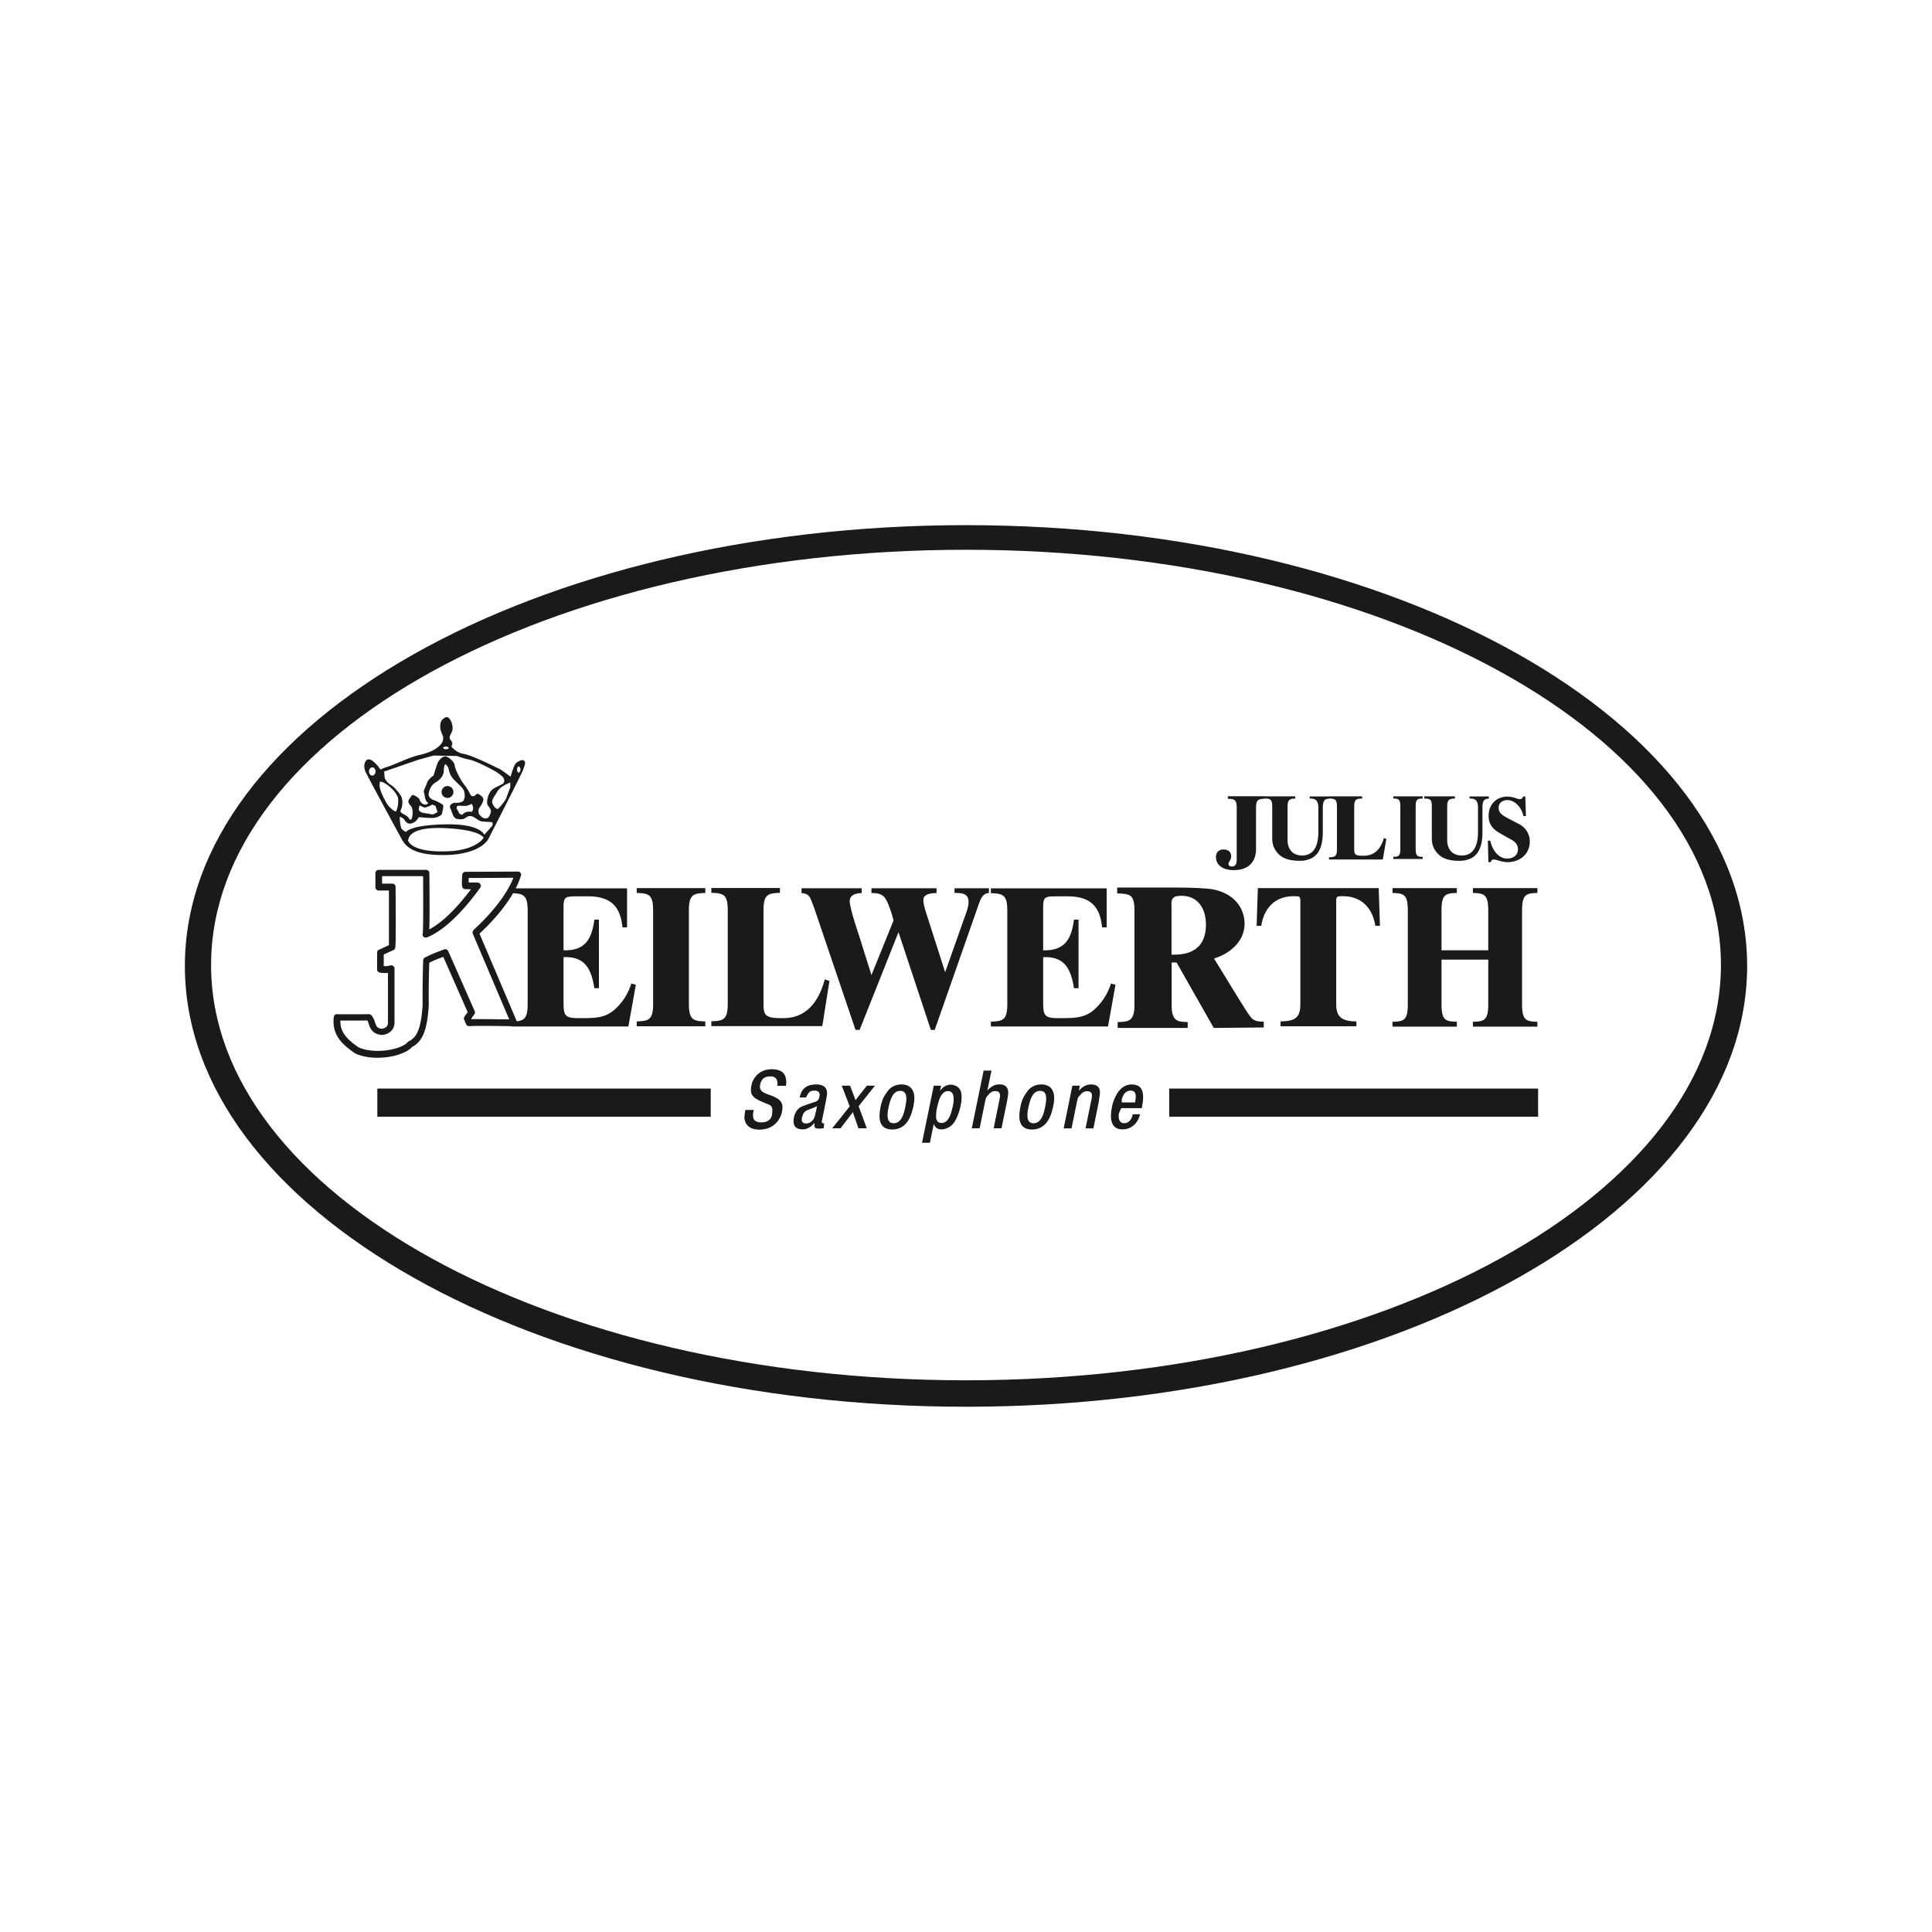
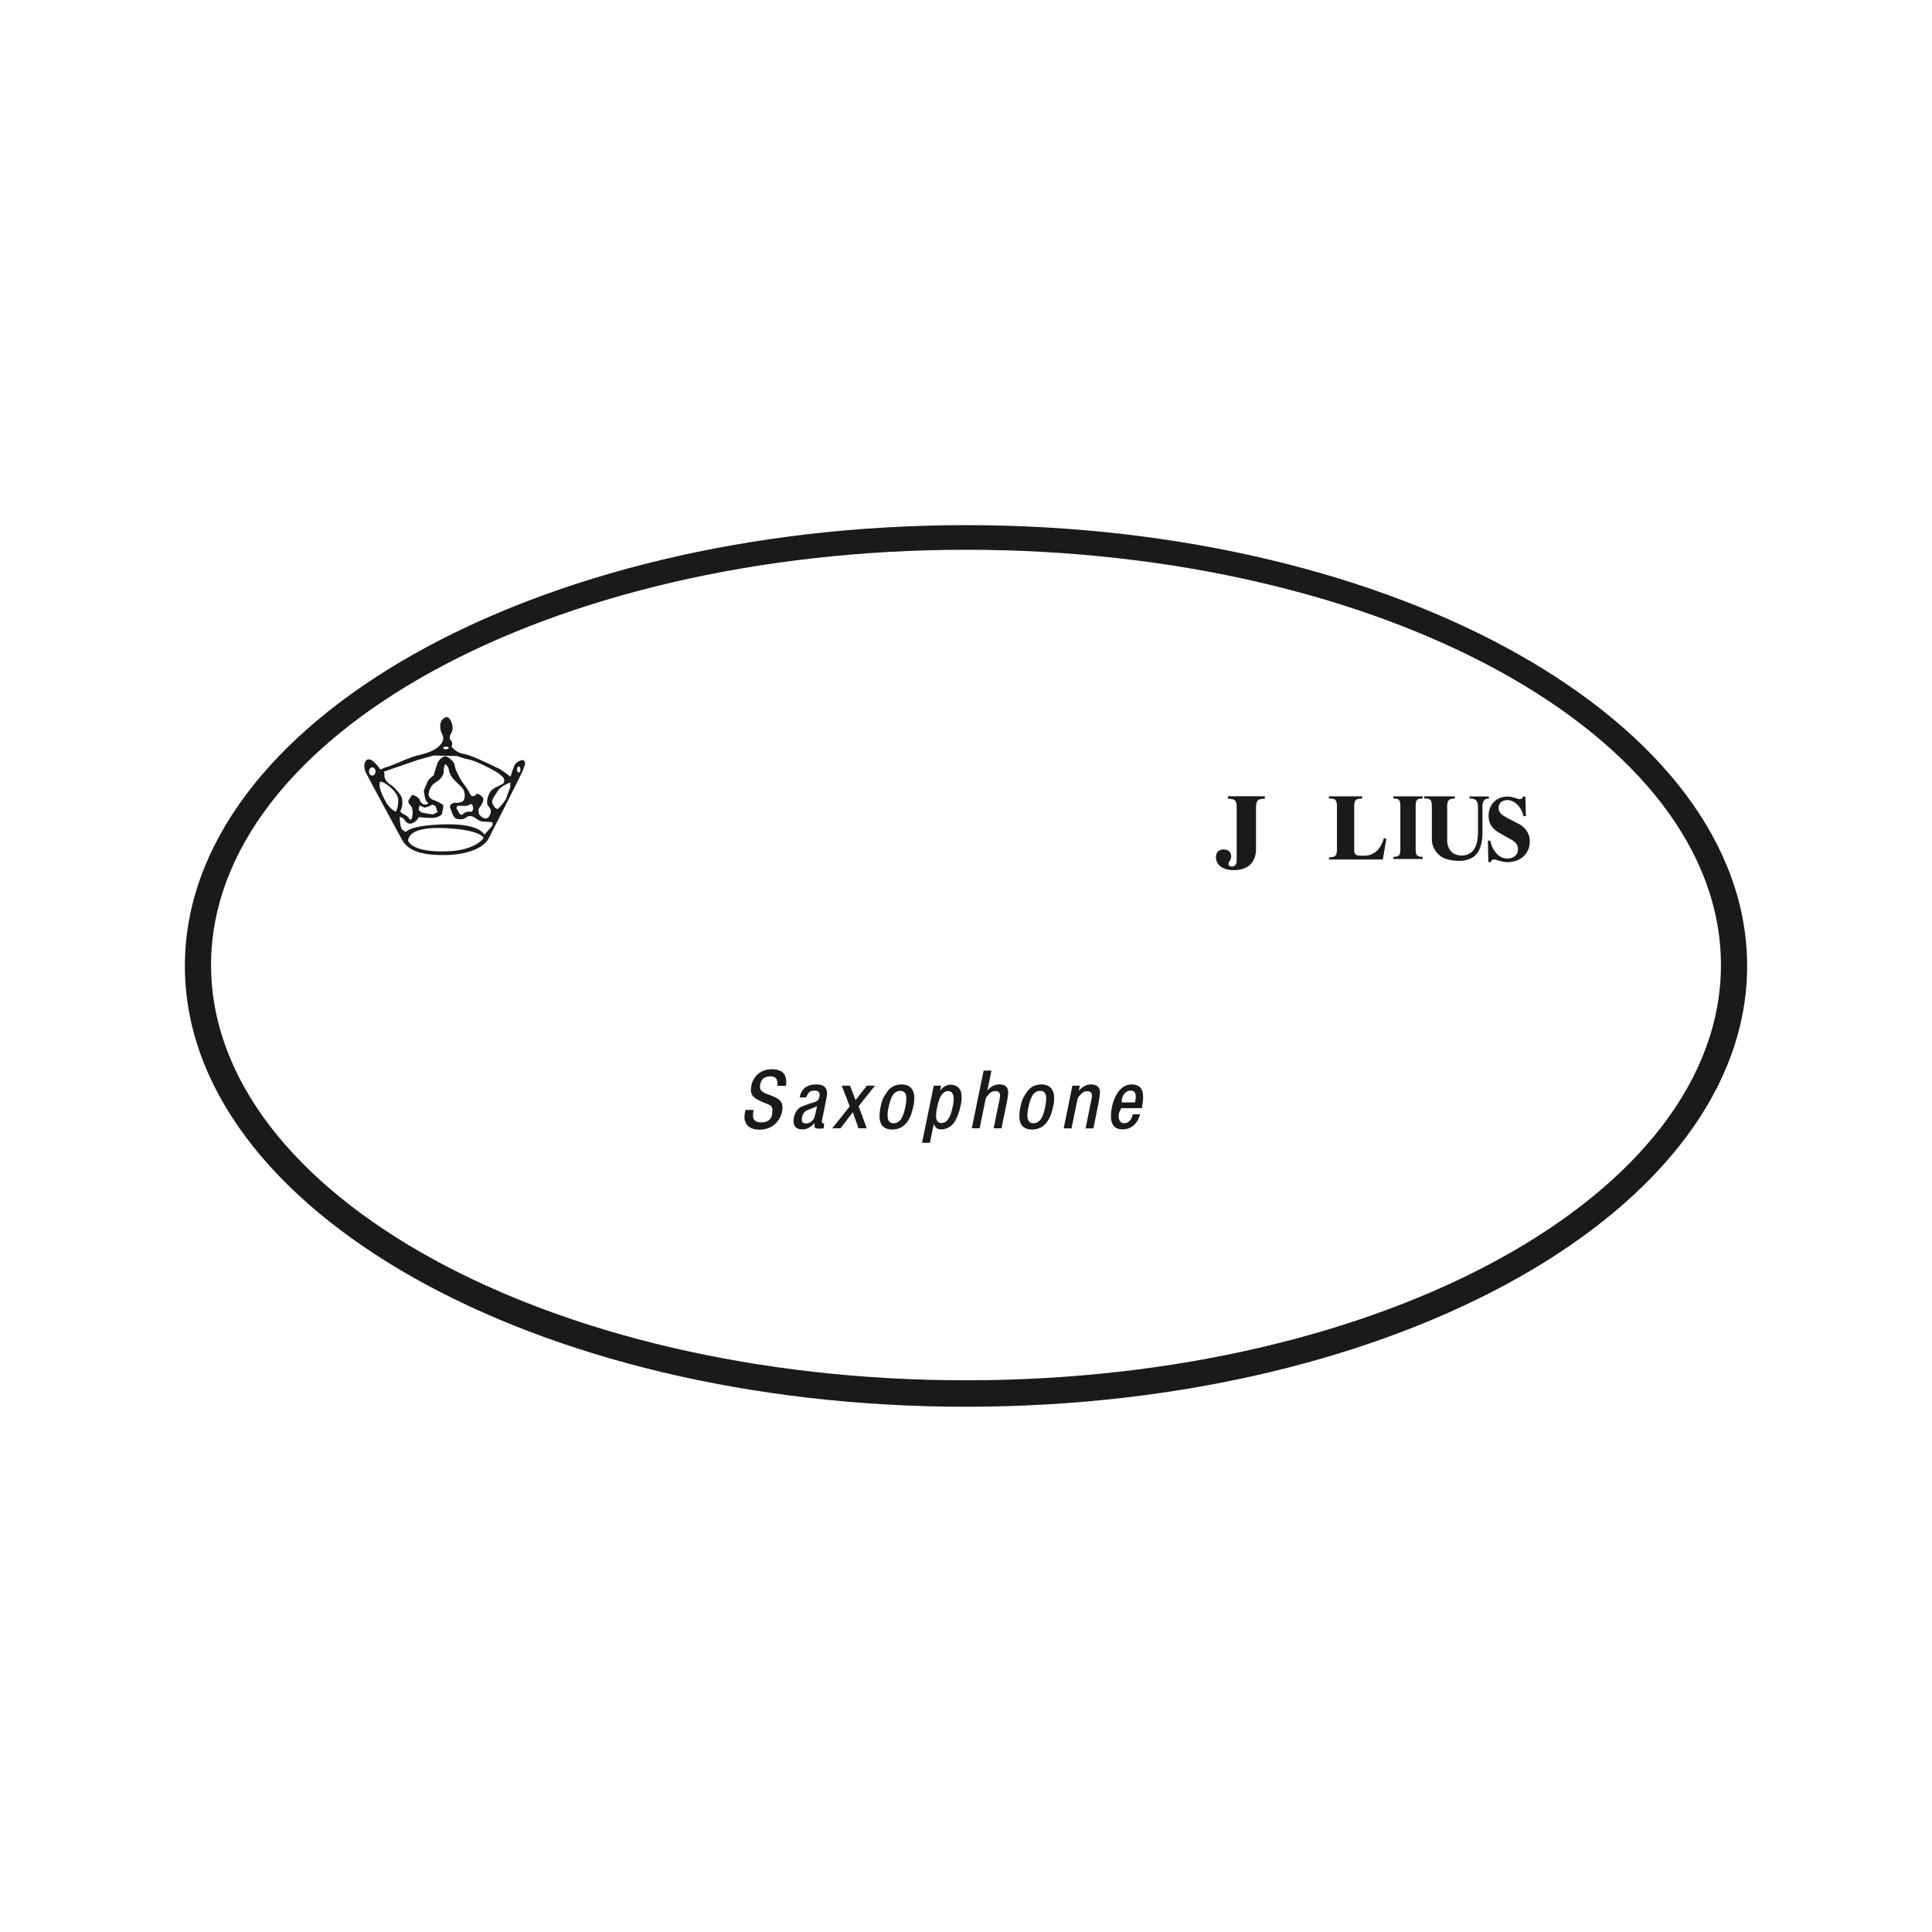
<svg xmlns="http://www.w3.org/2000/svg" width="130" height="130" fill="none">
  <path fill="#1A1A19" d="M52.878 73.077c.032-.171.04-.325.008-.463-.05-.44-.382-.667-.951-.667s-1.008.268-1.243.723a1.1 1.1 0 0 0-.13.374c-.146.715.187.87.918 1.178.317.138.544.147.48.634 0 .195-.05.35-.18.48s-.324.186-.552.186a.75.75 0 0 1-.357-.073c-.228-.114-.236-.39-.155-.764h-.56c-.033.195-.09.472-.05.65.106.512.537.675.992.675.618 0 1.105-.285 1.365-.78.073-.122.122-.26.154-.423.106-.536-.024-.804-.625-1.048-.398-.17-.902-.244-.853-.69a.85.85 0 0 1 .146-.415c.098-.138.276-.227.569-.227.243 0 .39.113.438.292a.6.6 0 0 1 0 .341h.561zm2.063-.107c-.536 0-.885.188-1.048.594a1 1 0 0 0-.081.284h.422c.147-.268.203-.463.561-.463.276 0 .398.114.341.406-.081.415-.252.285-1.121.642a.8.8 0 0 0-.487.455.9.9 0 0 0-.098.26c-.106.537.04.845.593.845.293 0 .593-.187.78-.447-.016.18 0 .285.049.35.106.049.236.049.422.04a1 1 0 0 1 .147-.016c.024-.114.016-.211.04-.325-.203 0-.17-.114-.146-.227l.195-.967c.057-.268.106-.52.138-.772.016-.22-.016-.658-.715-.658zm-.105 2.097c-.098.406-.415.528-.577.528-.236 0-.317-.105-.309-.268 0-.049.008-.114.024-.17.041-.18.139-.358.317-.44.22-.097.463-.17.683-.284-.04.22-.09.439-.138.642zm4.054-2.015h-.56c-.252.325-.512.65-.764.975l-.366-.975h-.56l.536 1.39q-.583.744-1.178 1.478h.56c.276-.357.553-.723.829-1.089.122.358.252.724.374 1.09h.56c-.178-.496-.365-.992-.544-1.488.365-.463.74-.926 1.105-1.39zm2.56.398c-.114-.3-.374-.48-.789-.48-.455 0-.82.22-1.032.602q-.265.332-.373.894c-.106.528-.09.877.008 1.097.122.308.406.438.772.438.365 0 .698-.13.95-.438.203-.236.366-.602.48-1.162.08-.39.08-.715-.017-.95m-.537 1.056c-.065.325-.154.594-.276.78-.13.187-.285.293-.504.293s-.333-.106-.382-.293q-.07-.28.04-.78c.082-.382.18-.658.302-.837.13-.178.284-.268.487-.268.195 0 .317.082.374.26.057.18.04.455-.04.845m3.787-.829c-.025-.301-.171-.553-.448-.634a.76.76 0 0 0-.34-.057.9.9 0 0 0-.65.406h-.009l.073-.341h-.495l-.789 3.843h.529l.26-1.267c.089.219.219.357.47.365.115 0 .22 0 .326-.049.26-.073.52-.268.682-.6a2.5 2.5 0 0 0 .163-.366c.081-.22.146-.456.187-.683.04-.203.057-.422.032-.626zm-.594.771c-.065.334-.146.594-.26.78-.122.212-.284.334-.495.334-.26 0-.358-.187-.366-.431a2.8 2.8 0 0 1 .081-.658c.04-.179.098-.423.195-.634.114-.236.285-.422.528-.422s.35.17.374.406c.025.203-.016.447-.049.617zm3.12-1.479c-.308 0-.552.147-.788.407l.276-1.34h-.528l-.796 3.883h.528l.374-1.836c.032-.171.081-.301.227-.423a.54.54 0 0 1 .447-.244c.317 0 .366.212.3.512l-.405 1.99h.528l.374-1.827c.024-.138.048-.268.064-.398.074-.496-.154-.732-.593-.732zm3.632.48c-.114-.3-.374-.48-.788-.48-.455 0-.82.22-1.032.602-.179.22-.3.52-.374.894-.105.528-.089.877.008 1.097.122.308.407.438.772.438s.7-.13.951-.438c.203-.236.366-.602.48-1.162.08-.39.08-.715-.017-.95m-.536 1.056c-.065.325-.154.594-.276.78-.13.187-.285.293-.504.293s-.325-.106-.382-.293c-.049-.186-.032-.447.04-.78.082-.382.18-.658.301-.837.13-.178.285-.268.488-.268.195 0 .317.082.373.26.057.18.041.455-.04.845m3.088-1.537c-.317 0-.57.155-.821.423l.073-.341h-.504l-.585 2.876h.528l.374-1.836c.032-.17.081-.3.228-.422a.54.54 0 0 1 .446-.244c.317 0 .366.211.301.512l-.406 1.99h.528l.309-1.527c.056-.26.089-.504.121-.748.066-.463-.162-.682-.584-.682zm2.039 1.593h1.381c.057-.3.106-.617.081-.885-.032-.407-.22-.707-.772-.707-.455 0-.796.3-1.015.69-.146.26-.252.553-.3.821-.09.447-.09.78-.017 1.016.114.357.374.495.731.495.447 0 .805-.235 1.016-.61a2 2 0 0 0 .162-.405h-.495c-.057.292-.236.6-.57.6-.332 0-.413-.308-.365-.65.049-.13.114-.275.17-.373zm.04-.61c.025-.097.065-.194.114-.275a.53.53 0 0 1 .48-.293c.227 0 .308.13.333.3.024.155-.017.35-.041.496h-.894c0-.065 0-.146.008-.227m7.134-20.378v.17c.439.017.593.05.593.618v3.47c0 .227-.04.47-.333.47-.13 0-.22-.064-.22-.186s.18-.252.18-.496c0-.316-.228-.463-.52-.463-.31 0-.504.203-.504.512 0 .496.414.878 1.194.878.983 0 1.528-.537 1.503-1.512v-2.673c0-.569.163-.601.593-.617v-.17h-2.502z" />
-   <path fill="#1A1A19" d="M88.132 53.576v.154c.357 0 .552.09.577.561v1.69c0 1.186-.48 1.584-1.097 1.584-.585 0-.959-.373-.975-1.007v-2.291c0-.472.154-.52.52-.537v-.146h-2.064v.146c.382.009.512.041.512.537v2.202c0 .536.317.975.658 1.186s.796.268 1.17.268c.187 0 .39-.008.674-.114.52-.187.902-.682.902-1.82V54.3c0-.203.05-.365.098-.43.065-.09.162-.13.333-.13v-.147h-1.292z" />
  <path fill="#1A1A19" d="M93.12 56.387c-.194.69-.6 1.194-1.356 1.194-.536 0-.642-.048-.642-.414v-2.892c0-.496.146-.529.536-.545v-.146h-2.234v.146c.39.008.536.04.536.545v2.868c0 .495-.146.528-.536.544v.146h3.623l.236-1.389-.154-.049zm2.609-2.657v-.146h-1.975v.146c.342.008.472.04.472.537v2.851c0 .496-.13.529-.472.537v.146h1.975v-.146c-.341-.008-.472-.041-.472-.537v-2.852c0-.495.13-.528.472-.536m3.152-.154v.154c.358 0 .553.09.569.561v1.69c0 1.186-.48 1.584-1.097 1.584-.585 0-.959-.373-.975-1.007v-2.291c0-.472.154-.52.52-.537v-.146h-2.064v.146c.382.009.512.041.512.537v2.202c0 .536.317.975.658 1.186.342.211.797.268 1.17.268.187 0 .39-.008.675-.114.52-.187.902-.682.902-1.82V54.3c0-.203.04-.365.097-.43.065-.09.163-.13.333-.13v-.147h-1.292zm3.291 1.853-.764-.398c-.284-.163-.569-.309-.569-.683 0-.325.269-.511.585-.511.561 0 .984.568 1.089 1.08h.163l-.041-1.324h-.162c0 .13-.106.178-.204.178a.5.5 0 0 1-.203-.04 2 2 0 0 0-.642-.13c-.739 0-1.259.544-1.259 1.284 0 .544.244.885.756 1.178l.658.373c.309.155.56.342.56.715 0 .399-.325.618-.723.618-.625 0-1.032-.642-1.137-1.203h-.163l.033 1.447h.162c.033-.114.082-.179.212-.179.162 0 .52.179.926.179.869-.017 1.487-.569 1.487-1.398 0-.471-.252-.926-.756-1.186z" />
  <path fill="#1A1A19" fill-rule="evenodd" d="M65 35.336c-29.03 0-52.56 13.276-52.56 29.664S35.97 94.657 65 94.657 117.561 81.38 117.561 65 94.031 35.336 65 35.336m0 57.541c-28.056 0-50.797-12.512-50.797-27.942S36.944 36.993 65 36.993s50.798 12.513 50.798 27.942S93.056 92.877 65 92.877" clip-rule="evenodd" />
-   <path fill="#1A1A19" d="M35.06 58.93a.27.27 0 0 0-.033-.195.22.22 0 0 0-.179-.089l-3.526.016a.22.22 0 0 0-.22.203c-.04.618-.024.772.017.845.016.041.032.073.09.09a.3.3 0 0 0 .113.032c.081 0 .203 0 .366.008-1 1.333-1.959 2.251-2.804 2.698.025-.528.025-1.593.008-3.786a.22.22 0 0 0-.219-.22H25.48a.22.22 0 0 0-.22.22v.942c0 .057.025.114.066.163.04.04.097.065.154.065h.69v3.672c-.284.138-.568.268-.633.293a.22.22 0 0 0-.163.21v1.13c0 .106.082.203.187.22.228.032.407.032.545.016v3.364c0 .373-.423.398-.415.398-.325-.033-.373-.179-.463-.447a1.3 1.3 0 0 0-.227-.455.23.23 0 0 0-.171-.081h-.049c-.081 0-.455.008-1.032.008-.576 0-.942 0-1.023-.008h-.09a.216.216 0 0 0-.178.195c-.122 1.129.446 1.763 1.43 2.437.398.195.918.3 1.503.3.99 0 1.942-.292 2.332-.722.715-.374 1.023-1.138 1.129-2.812-.016-1.478.024-2.518.032-2.86.366-.186.732-.317.943-.398l1.641 3.721c-.292.407-.292.415-.22.52 0 .017.025.057.033.098.082.211.122.325.285.325h.056c.033 0 .18-.016.764-.016.894 0 2.186.024 2.194.024.057 0 .146-.032.187-.097a.22.22 0 0 0 .016-.212l-2.519-5.923c.48-.439 2.26-2.153 2.78-3.884zm-3.186 3.657a.21.21 0 0 0-.056.252l2.445 5.752c-.447 0-1.251-.016-1.86-.016h-.683q.002-.012-.008-.025v-.016l.203-.284a.21.21 0 0 0 .024-.22L30.16 64a.22.22 0 0 0-.227-.13.17.17 0 0 0-.09.033c-.024.008-.073.032-.138.049-.236.089-.682.252-1.113.479a.21.21 0 0 0-.114.187c0 .008-.057 1.178-.04 2.998-.106 1.714-.44 2.21-.927 2.446-.024.016-.057.032-.073.056-.276.334-1.162.594-2.023.594-.512 0-.967-.09-1.284-.236-.91-.626-1.243-1.105-1.227-1.804h.862c.503 0 .788 0 .958-.008.033.073.065.146.09.236.097.284.235.682.861.74.366 0 .877-.269.87-.838V65.17a.223.223 0 0 0-.301-.203s-.155.057-.423.04v-.78c.122-.056.325-.145.666-.308a.13.13 0 0 0 .066-.049c.064-.065.097-.097.064-4.192a.22.22 0 0 0-.219-.22h-.69v-.503h2.762c.008 1.438.016 3.567-.024 3.843a.3.3 0 0 0 0 .162c.048.106.17.155.284.114 1.349-.536 2.697-2.112 3.583-3.34a.21.21 0 0 0 .016-.227.23.23 0 0 0-.195-.122s-.373 0-.6-.008c0-.081 0-.187.007-.3.593 0 2.308-.008 3.006-.017-.674 1.747-2.648 3.486-2.673 3.502z" />
-   <path fill="#1A1A19" d="M42.486 66.154c-.05.203-.285.82-.658 1.275-.854 1.08-1.528 1.08-2.869 1.08-.983 0-1.04-.178-1.04-1.153v-2.95c1.414-.064 1.87.756 2.072 2.089h.309V61.88h-.309c-.17 1.373-.674 2.104-2.072 2.063V61.01c0-.674.171-.682.805-.698h.829c1.584 0 2.193.715 2.331 2.088h.31v-2.625H34.4v.325c.805.025 1.105.098 1.105 1.187v6.272c0 1.089-.3 1.154-1.105 1.186v.325h7.881l.504-2.81-.309-.082zm4.972-6.069v-.325h-4.615v.325c.804.024 1.105.097 1.105 1.186v6.272c0 1.09-.3 1.154-1.105 1.187v.325h4.615v-.325c-.804-.025-1.105-.098-1.105-1.187v-6.272c0-1.089.3-1.154 1.105-1.186m8.036 5.817c-.398 1.51-1.243 2.608-2.795 2.608-1.105 0-1.325-.106-1.325-.918v-6.33c0-1.089.301-1.154 1.105-1.186v-.325h-4.615v.325c.805.024 1.105.097 1.105 1.186v6.273c0 1.089-.3 1.154-1.105 1.186v.325h7.467l.48-3.039-.31-.105zm8.734-6.142v.325c.43 0 .943 0 .943.593 0 .325-.114.634-.236.959l-1.324 3.745h-.025l-1.26-3.932c-.089-.293-.194-.593-.194-.902 0-.447.69-.455.886-.455v-.325h-4.38v.325c.333 0 .723.024.943.374.21.325.43 1.023.544 1.47l-1.487 3.673-.747-2.38c-.18-.57-.715-2.113-.715-2.609 0-.43.495-.528.804-.528v-.325h-4.046v.325c.284.024.439.105.56.284.09.179.195.455.334.845l2.738 8.077h.276l2.616-6.574 2.178 6.574h.26l2.957-8.442c.114-.325.268-.764.69-.764v-.325h-2.307zm10.53 6.394c-.049.203-.284.82-.658 1.275-.853 1.08-1.527 1.08-2.868 1.08-.983 0-1.04-.178-1.04-1.153v-2.95c1.414-.064 1.869.756 2.072 2.089h.309V61.88h-.31c-.17 1.373-.674 2.104-2.071 2.063V61.01c0-.674.17-.682.804-.698h.829c1.584 0 2.194.715 2.332 2.088h.309v-2.625h-7.792v.325c.804.025 1.105.098 1.105 1.187v6.272c0 1.089-.3 1.154-1.105 1.186v.325h7.881l.504-2.81-.309-.082zm10.238 2.592c-.138 0-.57 0-.78-.244-.203-.236-.463-.65-.975-1.479l-1.552-2.527c.959-.292 2.055-1.072 2.055-2.348 0-.861-.511-1.91-1.958-2.267-.625-.154-2.17-.162-3.567-.162h-3.046v.398h.032c.853.032 1.13.09 1.13 1.162v6.345c0 1.073-.374 1.13-1.097 1.146h-.033v.398h4.713v-.398h-.033c-.666-.016-1.048-.073-1.048-1.146v-2.86h.333l2.502 4.404 3.332-.032h.032v-.398h-.032zm-6.062-8.32c.098-.106.277-.147.577-.147 1.008 0 1.633.748 1.633 1.95 0 .919-.365 2.007-2.128 2.007h-.187v-3.258c-.016-.252 0-.439.105-.544zm13.846-.666h-8.142l-.081 2.535h.309c.195-1.21.942-1.99 2.177-1.99.374 0 .455 0 .455.292v6.963c0 .942-.366 1.145-1.332 1.17v.325h5.102v-.325c-.983-.017-1.357-.293-1.357-1.17v-6.963c0-.293.09-.293.455-.293 1.235 0 1.983.78 2.178 1.99h.309l-.082-2.534zm10.668.325v-.325h-4.34v.325c.756.024 1.033.097 1.033 1.186v2.673h-3.145v-2.673c0-1.097.276-1.162 1.032-1.186v-.325h-4.33v.325c.755.024 1.031.097 1.031 1.186v6.297c0 1.097-.276 1.162-1.031 1.186v.325h4.33v-.325c-.756-.024-1.032-.097-1.032-1.186V64.57h3.145v2.998c0 1.097-.277 1.162-1.032 1.186v.325h4.339v-.325c-.756-.024-1.032-.097-1.032-1.186V61.27c0-1.097.276-1.162 1.032-1.186m.048 13.163H78.674v1.893h24.822zm-55.672 0H25.39v1.893h22.433zM30.111 53.69a.399.399 0 1 0-.001-.798.399.399 0 0 0 .001.798" />
  <path fill="#1A1A19" d="M35.303 51.236a.17.17 0 0 0-.154-.09c-.106 0-.26.073-.407.187-.13.098-.243.463-.325.732-.024.073-.048.154-.065.195-.04-.025-.13-.098-.21-.155-.196-.146-.448-.333-.561-.382a6 6 0 0 1-.325-.154c-.545-.26-1.552-.748-2.007-.829-.447-.081-.65-.276-.764-.39-.032-.032-.065-.065-.09-.081-.016-.008-.016-.016 0-.081.033-.09.082-.22-.064-.382-.139-.155-.057-.3.024-.463.04-.082.081-.155.09-.236.032-.22-.025-.48-.155-.682-.057-.082-.122-.171-.227-.171-.074 0-.155.04-.26.13-.22.179-.244.626-.05 1.024.147.292.058.568-.243.828-.26.22-.577.399-1.333.577-.454.106-.934.317-1.364.496-.293.122-.577.244-.78.3-.171.05-.269.098-.334.13-.04.017-.065.033-.08.033-.025 0-.058-.04-.123-.13l-.04-.057c-.18-.22-.431-.487-.642-.487-.09 0-.163.04-.212.13-.195.3-.008.706 0 .723l.399.764s1.82 3.38 2.03 3.745v.016c.228.366.635 1.057 2.707 1.057h.308c2.357-.074 2.812-1.073 2.828-1.105.09-.18 2.258-4.404 2.323-4.623.017-.057.041-.106.057-.163.057-.146.114-.293.05-.414zm-.284.544c0 .106-.049.203-.114.203s-.114-.09-.114-.203.049-.203.114-.203.114.098.114.203m-5.2-1.454c0-.04.081-.09.187-.09.105 0 .186.05.186.09s-.08.09-.186.09-.187-.05-.187-.09m-2.348 6.167c.138-.65 1.178-.78 2.03-.78.123 0 .26 0 .39.008 2.268.097 2.609.569 2.65.65-.18.3-.894.853-2.397.91-.146 0-.293.008-.423.008-1.462 0-1.982-.35-2.161-.56-.081-.098-.098-.171-.106-.196a.1.1 0 0 0 .017-.049zm6.329-3.746c-.106.073-.22.122-.325.179-.203.097-.406.195-.528.422-.179.333-.195.666-.146.797q.022.048.08.121c.082.106.18.236.139.398-.073.269-.154.407-.366.407-.21 0-.422-.285-.438-.325v-.057c-.017-.081-.041-.22.032-.325.016-.016.35-.455.26-.658-.065-.138-.292-.293-.398-.293a.07.07 0 0 0-.065.04.3.3 0 0 1-.22.123q-.133 0-.219-.195a2.8 2.8 0 0 0-.341-.545 4 4 0 0 1-.35-.544c-.251-.48-.292-.617-.324-.82-.033-.236-.455-.578-.618-.578s-.43.187-.544.496c-.098.26-.228.707-.252.788-.065.04-.374.277-.439.488a2 2 0 0 1-.105.26c-.074.162-.139.3-.106.382a1 1 0 0 1 .032.154c.033.203.082.455.203.52.033.016.041.032.041.057-.008.049-.105.114-.236.097-.195-.032-.333-.268-.333-.325 0-.024-.008-.048-.04-.073-.081-.09-.317-.243-.43-.243-.058 0-.074.032-.074.048 0 .025-.04.065-.073.114-.081.106-.195.244-.106.39.049.081.098.138.138.187.041.057.073.09.073.122 0 .024 0 .048.017.081.016.073.04.163.024.309 0 .024 0 .057-.008.081-.024.203-.049.325-.138.325-.049 0-.057-.016-.081-.057a.6.6 0 0 0-.228-.227c-.049-.025-.09-.057-.13-.074-.252-.146-.268-.162-.187-.349.114-.252.114-.666 0-.87-.113-.194-.447-.625-.707-.771-.252-.146-.422-.423-.414-.585 0-.138-.016-.252-.033-.3l2.292-.789 1.048-.292 1.584.032c.049.016.39.155.723.22.342.064.821.268 1.552.65.512.268.658.414.715.47.025.025.04.041.057.041.025.017.114.13.122.269a.29.29 0 0 1-.138.251zm-5.249 1.593c.073 0 .325-.09.374-.114h.008s.114-.081.163-.081h.016c.04.024.138.064.195.08.024.098.106.334.138.415a3 3 0 0 1-.317.163c-.024 0-.203-.033-.35-.057-.219-.033-.316-.057-.34-.057s-.114-.025-.228-.138c-.065-.065-.008-.26.032-.358.082.04.244.13.31.13zm3.193.284a1.3 1.3 0 0 0-.317 0 .67.67 0 0 0-.333.211.7.7 0 0 0-.162-.065 1 1 0 0 1-.073-.13 1 1 0 0 0-.13-.22c-.033-.032 0-.089.024-.154l.024-.048h.082c.073 0 .178 0 .276.008h.187c.122 0 .341-.098.422-.138a.8.8 0 0 1 .09.252c.024.13-.057.243-.09.284m-4.728.374c.08.065.13.089.154.097 0 .008.016.025.024.04.057.09.18.285.39.285a.35.35 0 0 0 .155-.032.7.7 0 0 0 .382-.317c.032-.049.056-.081.073-.081.032 0 .114 0 .22.016.186.016.446.032.633.032q.122.002.17-.008c.187-.032.529-.146.537-.325a1 1 0 0 1 .032-.179c.04-.162.081-.333-.016-.398-.098-.065-.447-.26-.593-.292-.114-.033-.374-.195-.333-.43.04-.228.13-.562.487-.773.382-.227.52-.528.528-.723 0-.235.041-.43.106-.487.04 0 .114.105.146.154.025.032.04.057.049.065 0 .008.016.049.024.081.033.155.09.447.342.715.105.114.21.212.3.3.203.196.366.342.415.553.073.317 0 .488-.065.594-.041.073-.285.138-.44.138h-.064c-.09-.033-.293.04-.366.162a.2.2 0 0 0 0 .211 1 1 0 0 1 .081.212c.082.219.171.47.374.495.114.017.187.025.244.025.13 0 .228-.033.325-.098.163-.114.244-.138.406-.105.09.016.22.097.333.178.106.065.203.13.277.155.073.016.235.032.398.04.154.008.309.017.365.033.057.016.033.17.017.235l-.537.602c-.089-.18-.528-.7-2.388-.7h-.163c-2.194.033-2.632.415-2.697.488 0 0-.017.017-.017.025-.073-.025-.292-.147-.34-.3a2.8 2.8 0 0 1-.082-.74c.024.016.073.048.097.073zm6.313-1.512c.04-.065.09-.146.138-.227.179-.317.61-.496.812-.585a.4.4 0 0 0 .057-.024v.3c0 .033-.057.17-.105.3-.05.139-.114.293-.147.415-.073.228-.512.723-.593.772-.032 0-.187-.032-.325-.309-.113-.22-.016-.365.155-.642zm-6.54.301c.032.496-.115.756-.155.829-.098-.04-.447-.22-.715-.74-.333-.642-.43-.975-.358-1.243 0-.008.008-.032.057-.032.285 0 1.146.69 1.178 1.186zm-1.52-1.877c0 .155-.098.276-.22.276s-.219-.121-.219-.276c0-.154.098-.276.22-.276.121 0 .219.122.219.276" />
</svg>